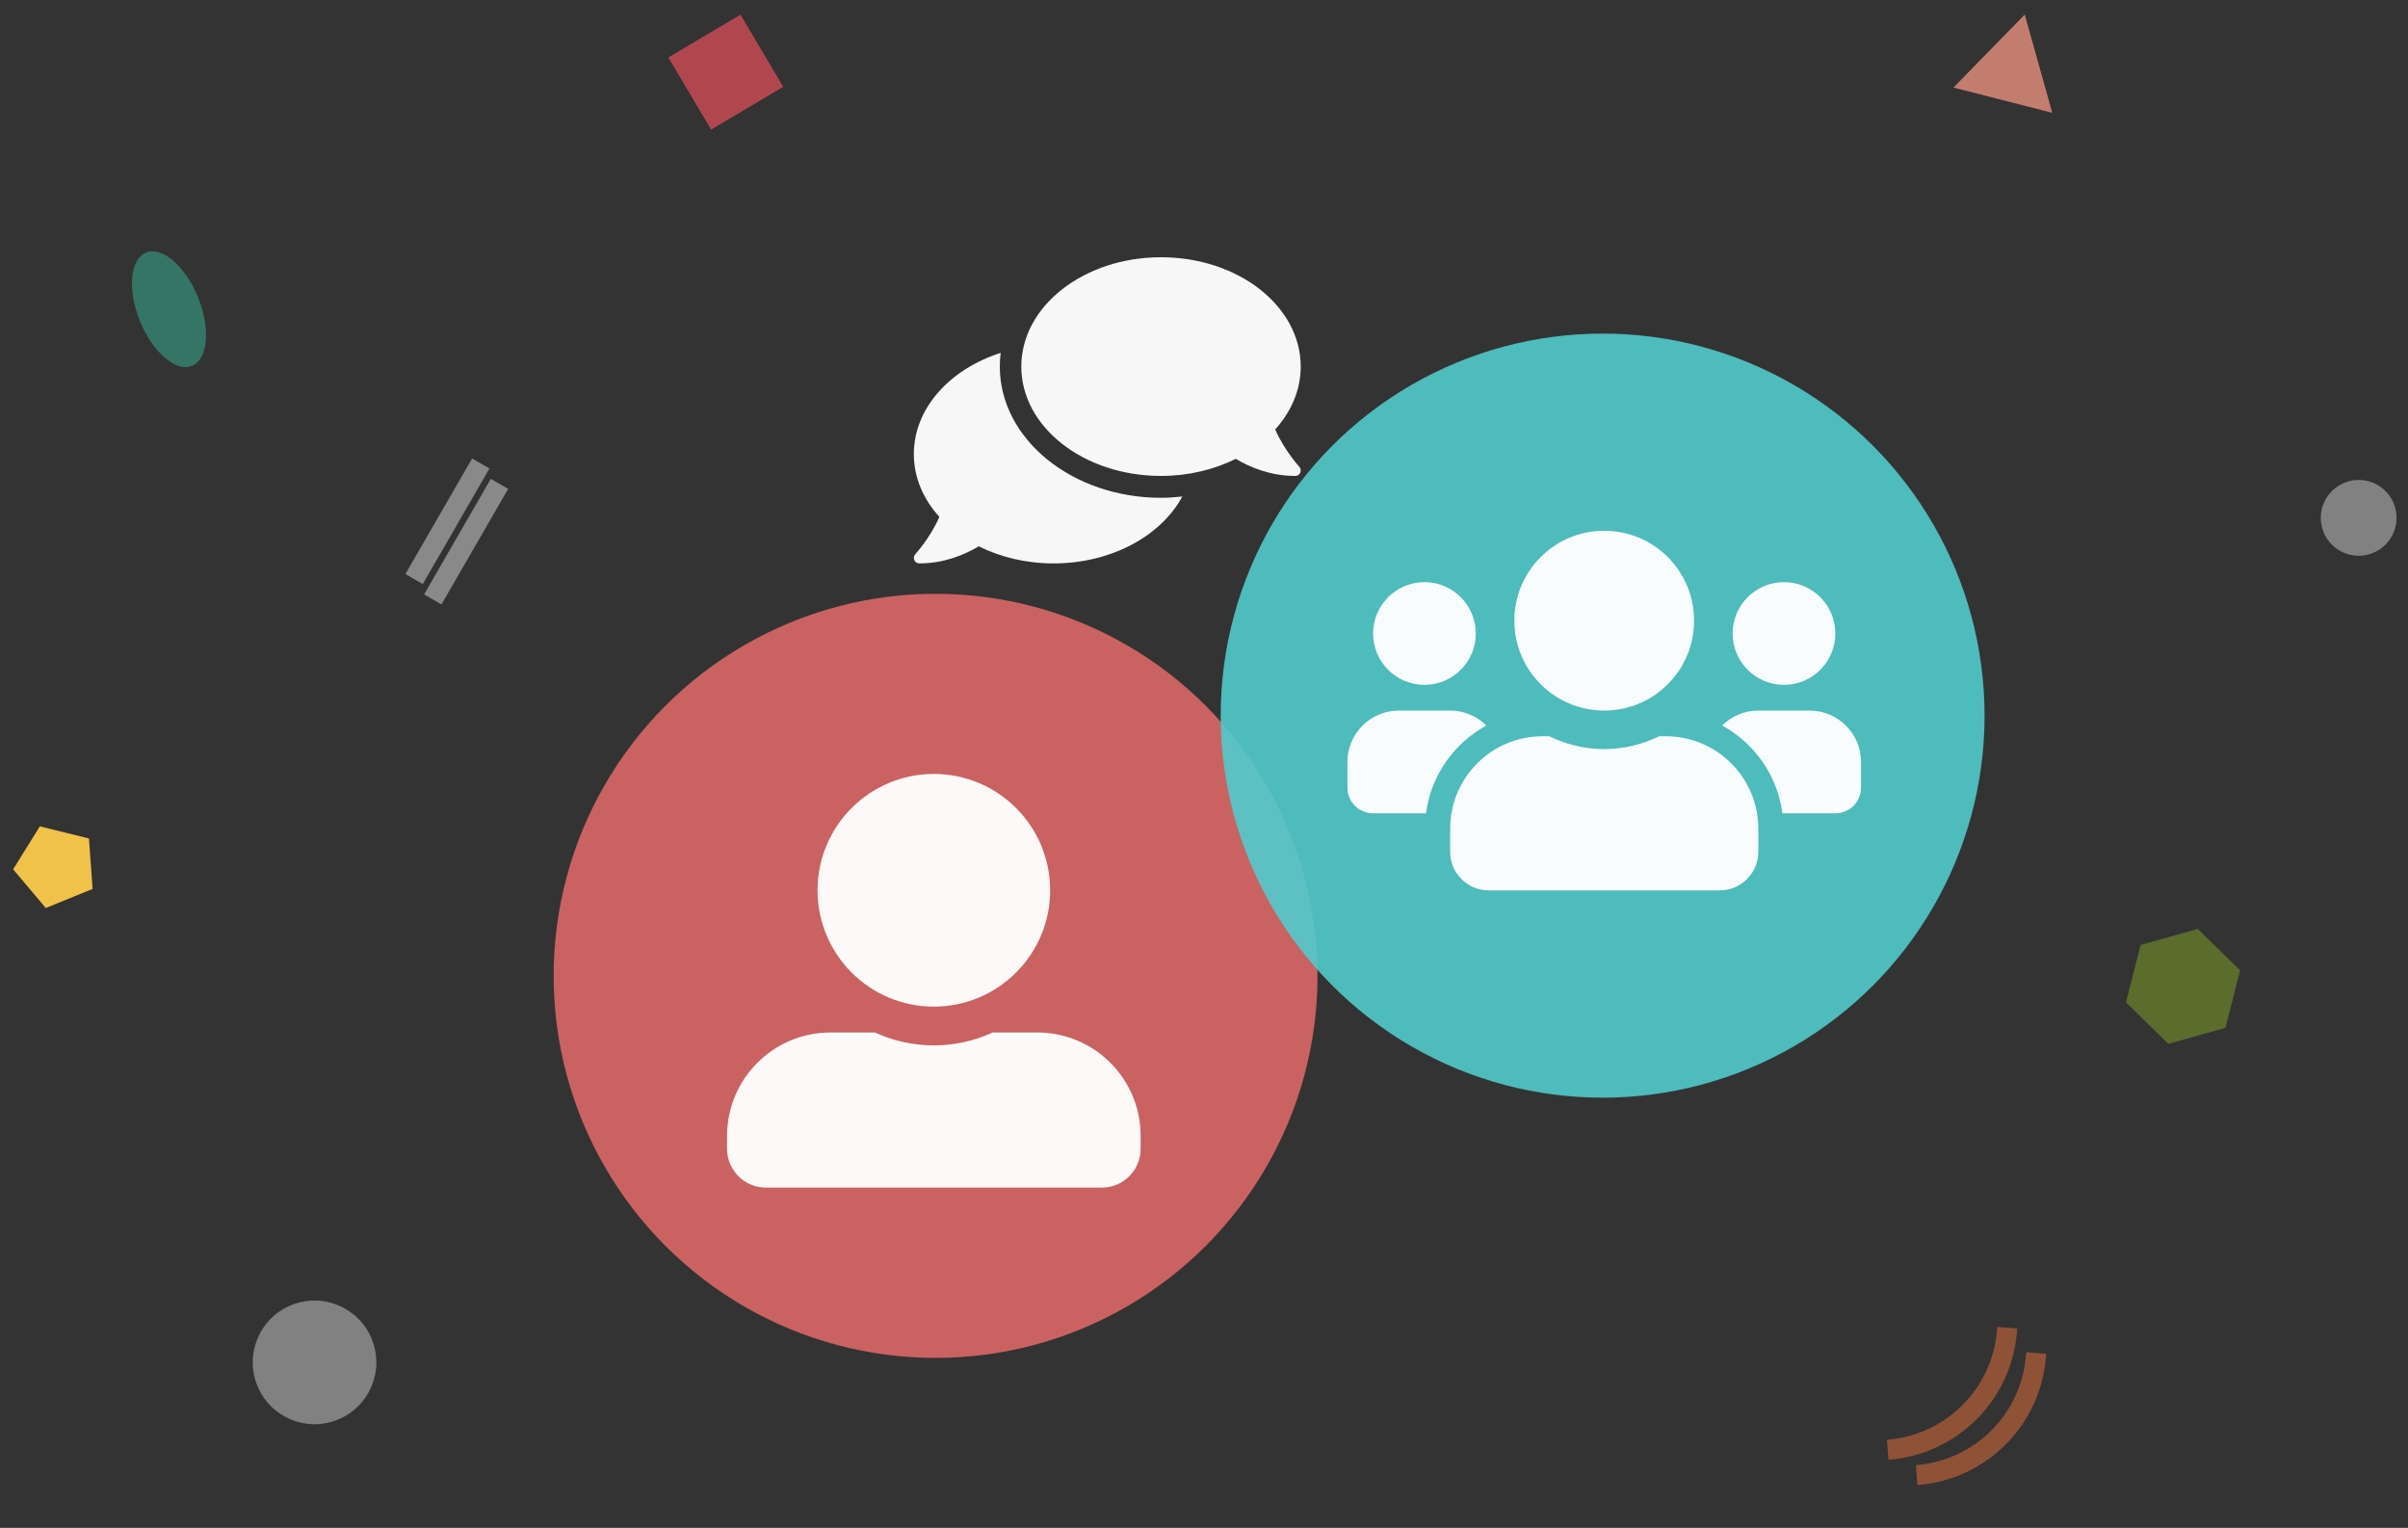
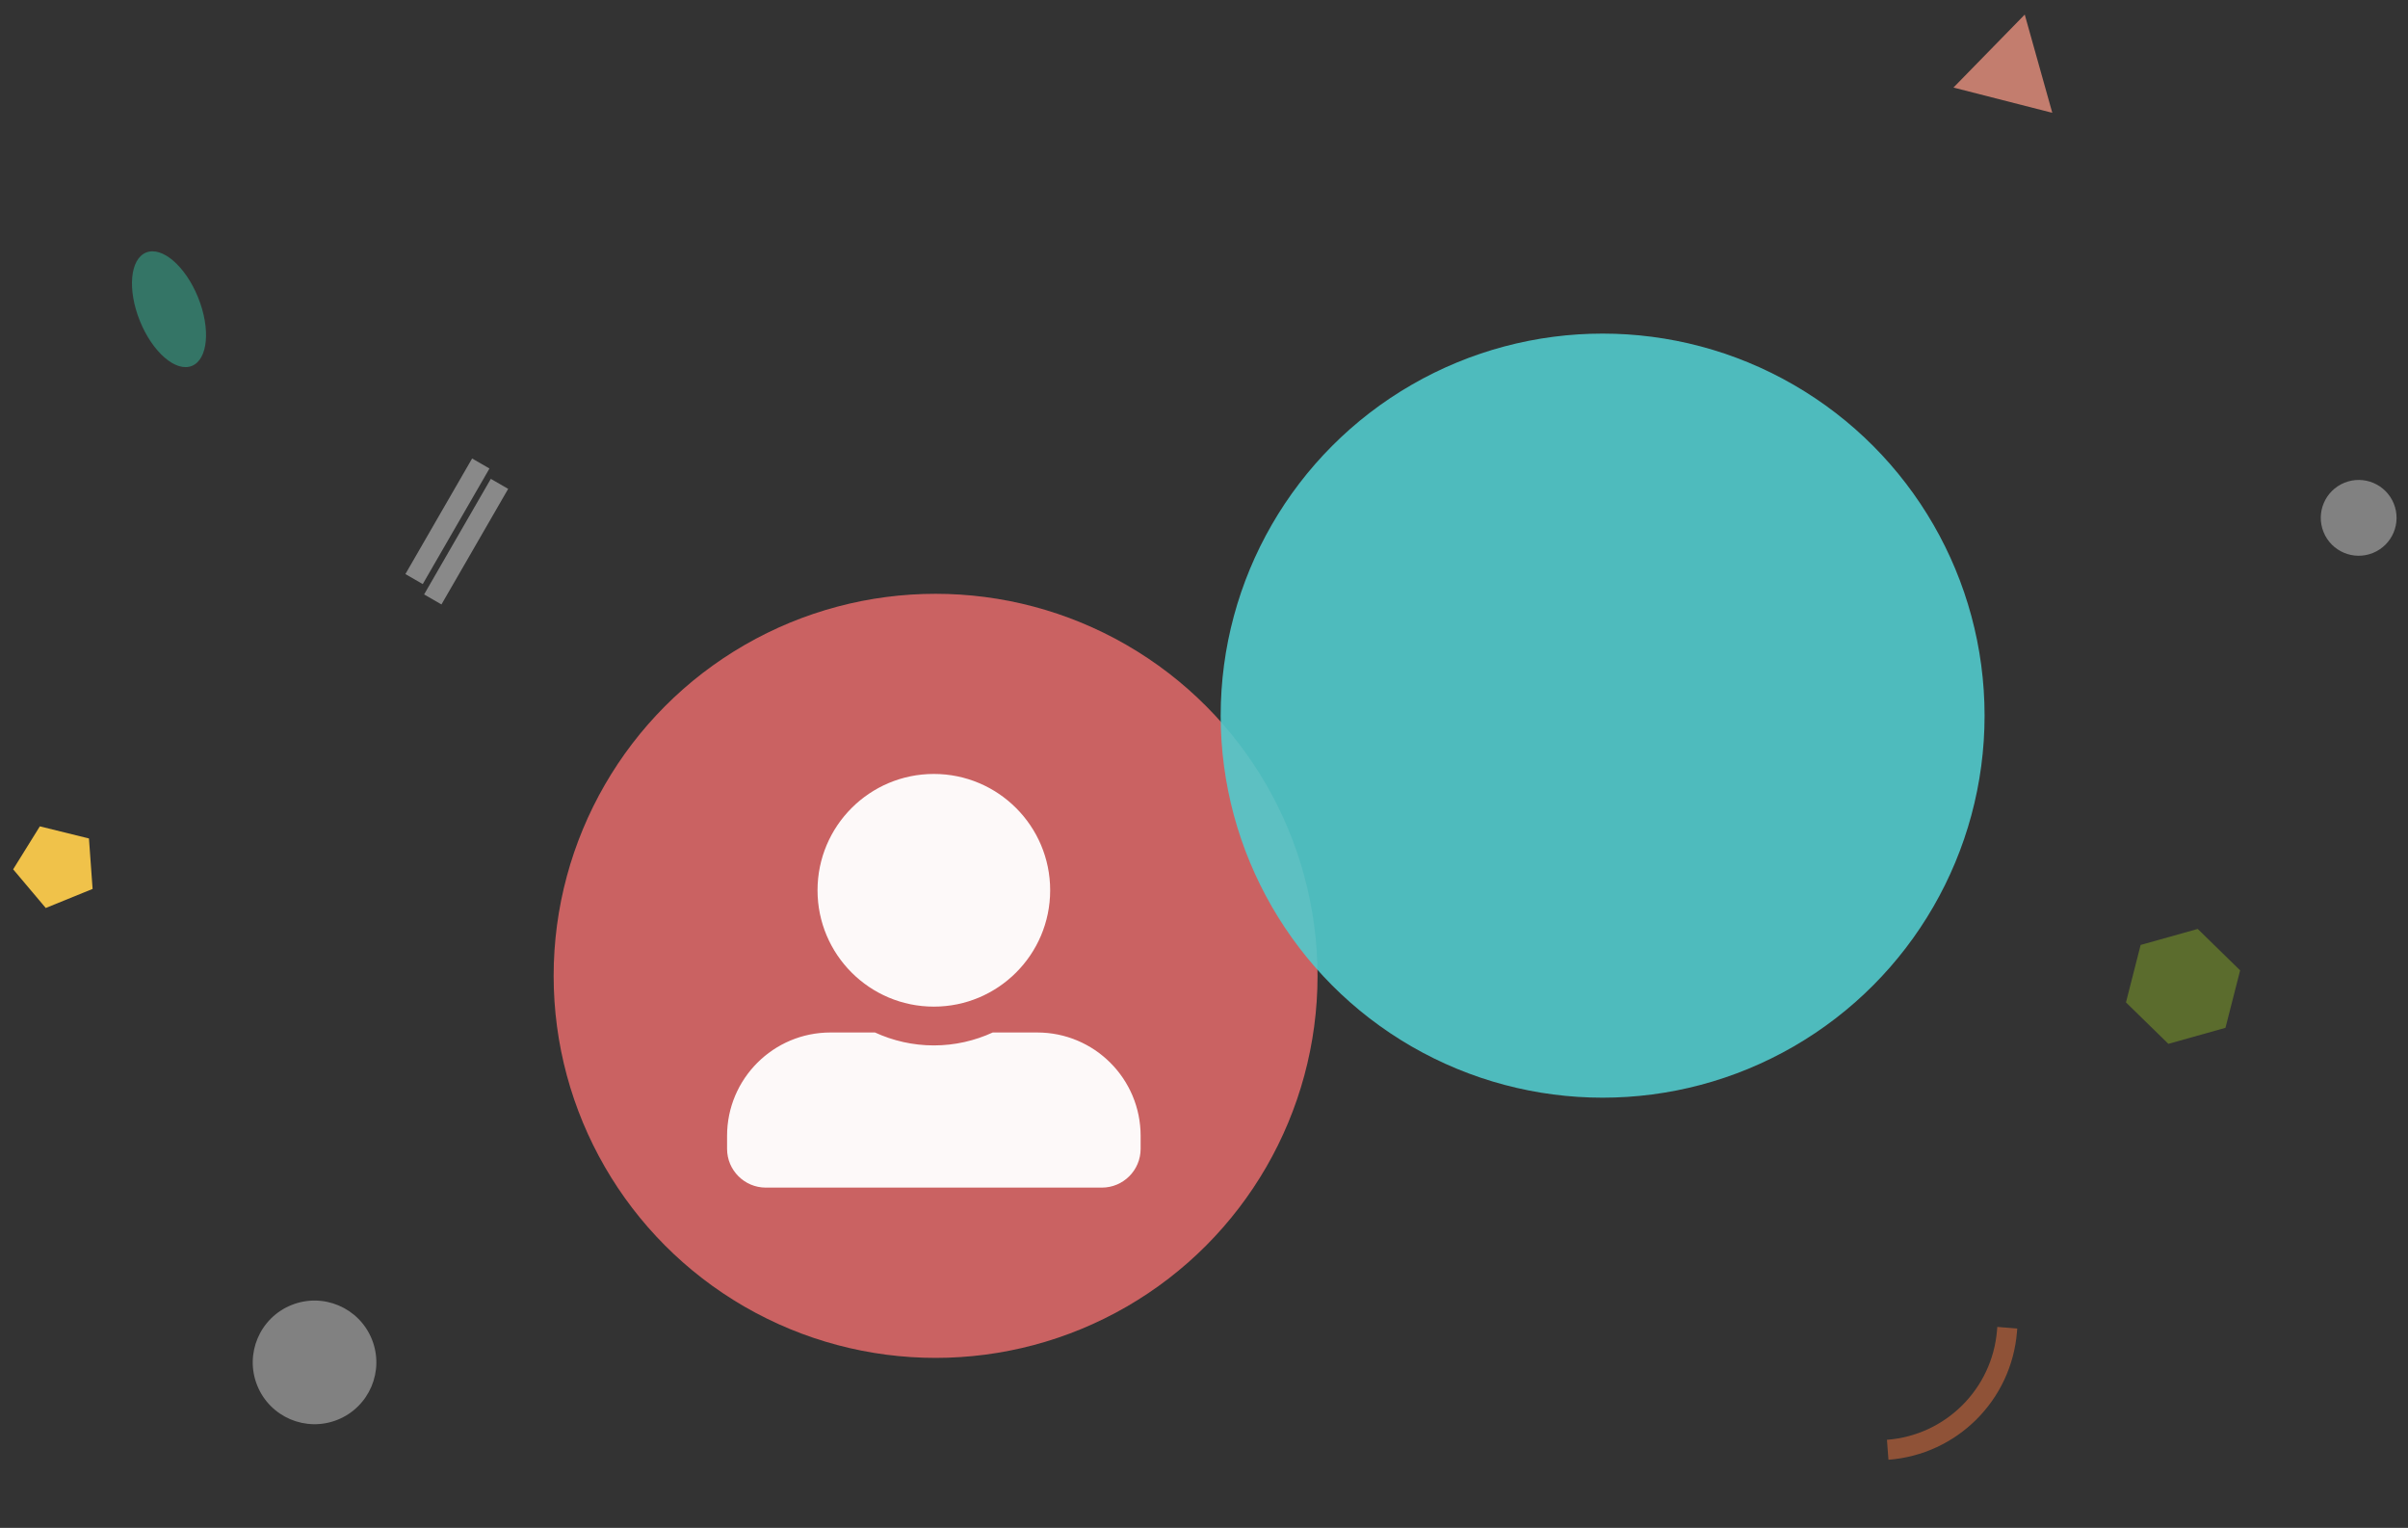
<svg xmlns="http://www.w3.org/2000/svg" width="361" height="229" viewBox="0 0 361 229" fill="none">
  <rect x="0" y="0" width="361" height="229" fill="#333333" stroke="none" />
  <path d="M303.543 2.185L307.673 16.908L292.857 13.123L303.543 2.185Z" fill="#FB9A85" fill-opacity="0.72" />
  <path d="M5.974 123.854L13.335 125.671L13.882 133.233L6.859 136.09L1.972 130.294L5.974 123.854Z" fill="#F0C24A" />
-   <path d="M111.011 2.2L117.422 13.012L106.61 19.424L100.198 8.612L111.011 2.2Z" fill="#FE555F" fill-opacity="0.62" />
  <path d="M329.476 139.229L335.835 145.44L333.634 154.052L325.076 156.453L318.718 150.241L320.918 141.629L329.476 139.229Z" fill="#C3FD1F" fill-opacity="0.28" />
  <ellipse cx="25.336" cy="46.346" rx="4.706" ry="9.164" transform="rotate(-22.022 25.336 46.346)" fill="#35E1B8" fill-opacity="0.38" />
  <circle cx="47.156" cy="204.196" r="9.265" transform="rotate(-22.022 47.156 204.196)" fill="white" fill-opacity="0.38" />
  <circle cx="353.605" cy="77.616" r="5.68" transform="rotate(-22.022 353.605 77.616)" fill="white" fill-opacity="0.38" />
  <path d="M283 217.293V217.293C292.53 216.573 300.117 209.023 300.884 199.497L300.924 199" stroke="#DF6D3C" stroke-opacity="0.54" stroke-width="3" />
-   <path d="M287.34 221.088V221.088C296.87 220.368 304.457 212.818 305.224 203.292L305.264 202.795" stroke="#DF6D3C" stroke-opacity="0.54" stroke-width="3" />
  <line x1="62.077" y1="86.791" x2="72.077" y2="69.471" stroke="white" stroke-opacity="0.39" stroke-width="3" />
  <line x1="62.077" y1="86.791" x2="72.077" y2="69.471" stroke="white" stroke-opacity="0.06" stroke-width="3" />
  <line x1="64.882" y1="89.843" x2="74.881" y2="72.523" stroke="white" stroke-opacity="0.39" stroke-width="3" />
  <line x1="64.882" y1="89.843" x2="74.881" y2="72.523" stroke="white" stroke-opacity="0.06" stroke-width="3" />
  <circle cx="140.261" cy="146.261" r="57.261" fill="#DB6768" fill-opacity="0.9" />
  <path d="M140 150.875C149.627 150.875 157.438 143.064 157.438 133.438C157.438 123.811 149.627 116 140 116C130.373 116 122.562 123.811 122.562 133.438C122.562 143.064 130.373 150.875 140 150.875ZM155.5 154.75H148.828C146.139 155.985 143.148 156.688 140 156.688C136.852 156.688 133.873 155.985 131.172 154.75H124.5C115.939 154.75 109 161.689 109 170.25V172.188C109 175.396 111.604 178 114.812 178H165.188C168.396 178 171 175.396 171 172.188V170.25C171 161.689 164.061 154.75 155.5 154.75Z" fill="white" fill-opacity="0.96" />
  <circle cx="240.261" cy="107.261" r="57.261" fill="#51CACC" fill-opacity="0.9" />
-   <path d="M213.55 102.65C217.797 102.65 221.25 99.197 221.25 94.95C221.25 90.703 217.797 87.25 213.55 87.25C209.303 87.25 205.85 90.703 205.85 94.95C205.85 99.197 209.303 102.65 213.55 102.65ZM267.45 102.65C271.697 102.65 275.15 99.197 275.15 94.95C275.15 90.703 271.697 87.25 267.45 87.25C263.203 87.25 259.75 90.703 259.75 94.95C259.75 99.197 263.203 102.65 267.45 102.65ZM271.3 106.5H263.6C261.482 106.5 259.57 107.354 258.174 108.738C263.022 111.397 266.463 116.197 267.209 121.9H275.15C277.28 121.9 279 120.18 279 118.05V114.2C279 109.953 275.547 106.5 271.3 106.5ZM240.5 106.5C247.947 106.5 253.975 100.472 253.975 93.025C253.975 85.578 247.947 79.55 240.5 79.55C233.053 79.55 227.025 85.578 227.025 93.025C227.025 100.472 233.053 106.5 240.5 106.5ZM249.74 110.35H248.741C246.239 111.553 243.46 112.275 240.5 112.275C237.54 112.275 234.773 111.553 232.259 110.35H231.26C223.608 110.35 217.4 116.558 217.4 124.21V127.675C217.4 130.863 219.987 133.45 223.175 133.45H257.825C261.013 133.45 263.6 130.863 263.6 127.675V124.21C263.6 116.558 257.392 110.35 249.74 110.35ZM222.826 108.738C221.43 107.354 219.517 106.5 217.4 106.5H209.7C205.453 106.5 202 109.953 202 114.2V118.05C202 120.18 203.72 121.9 205.85 121.9H213.779C214.537 116.197 217.977 111.397 222.826 108.738Z" fill="white" fill-opacity="0.96" />
  <g clip-path="url(#clip0_746_38)">
-     <path d="M153.111 54.944C153.111 45.89 162.486 38.556 174.056 38.556C185.625 38.556 195 45.89 195 54.944C195 58.458 193.58 61.695 191.174 64.368C192.523 67.461 194.748 69.92 194.778 69.951C195 70.186 195.06 70.534 194.93 70.842C194.799 71.149 194.517 71.333 194.194 71.333C190.509 71.333 187.458 70.073 185.263 68.773C182.02 70.381 178.184 71.333 174.056 71.333C162.486 71.333 153.111 63.999 153.111 54.944ZM140.826 77.479C138.42 74.816 137 71.569 137 68.055C137 61.203 142.387 55.334 150.02 52.886C149.929 53.562 149.889 54.248 149.889 54.944C149.889 65.792 160.734 74.611 174.056 74.611C175.143 74.611 176.2 74.529 177.248 74.416C174.076 80.306 166.624 84.444 157.944 84.444C153.816 84.444 149.98 83.502 146.737 81.884C144.542 83.184 141.491 84.444 137.806 84.444C137.483 84.444 137.191 84.25 137.07 83.953C136.94 83.656 137 83.307 137.222 83.062C137.252 83.031 139.477 80.583 140.826 77.479Z" fill="white" fill-opacity="0.96" />
-   </g>
+     </g>
  <defs>
    <clipPath id="clip0_746_38">
      <rect width="58" height="59" fill="white" transform="matrix(-1 0 0 1 195 32)" />
    </clipPath>
  </defs>
</svg>